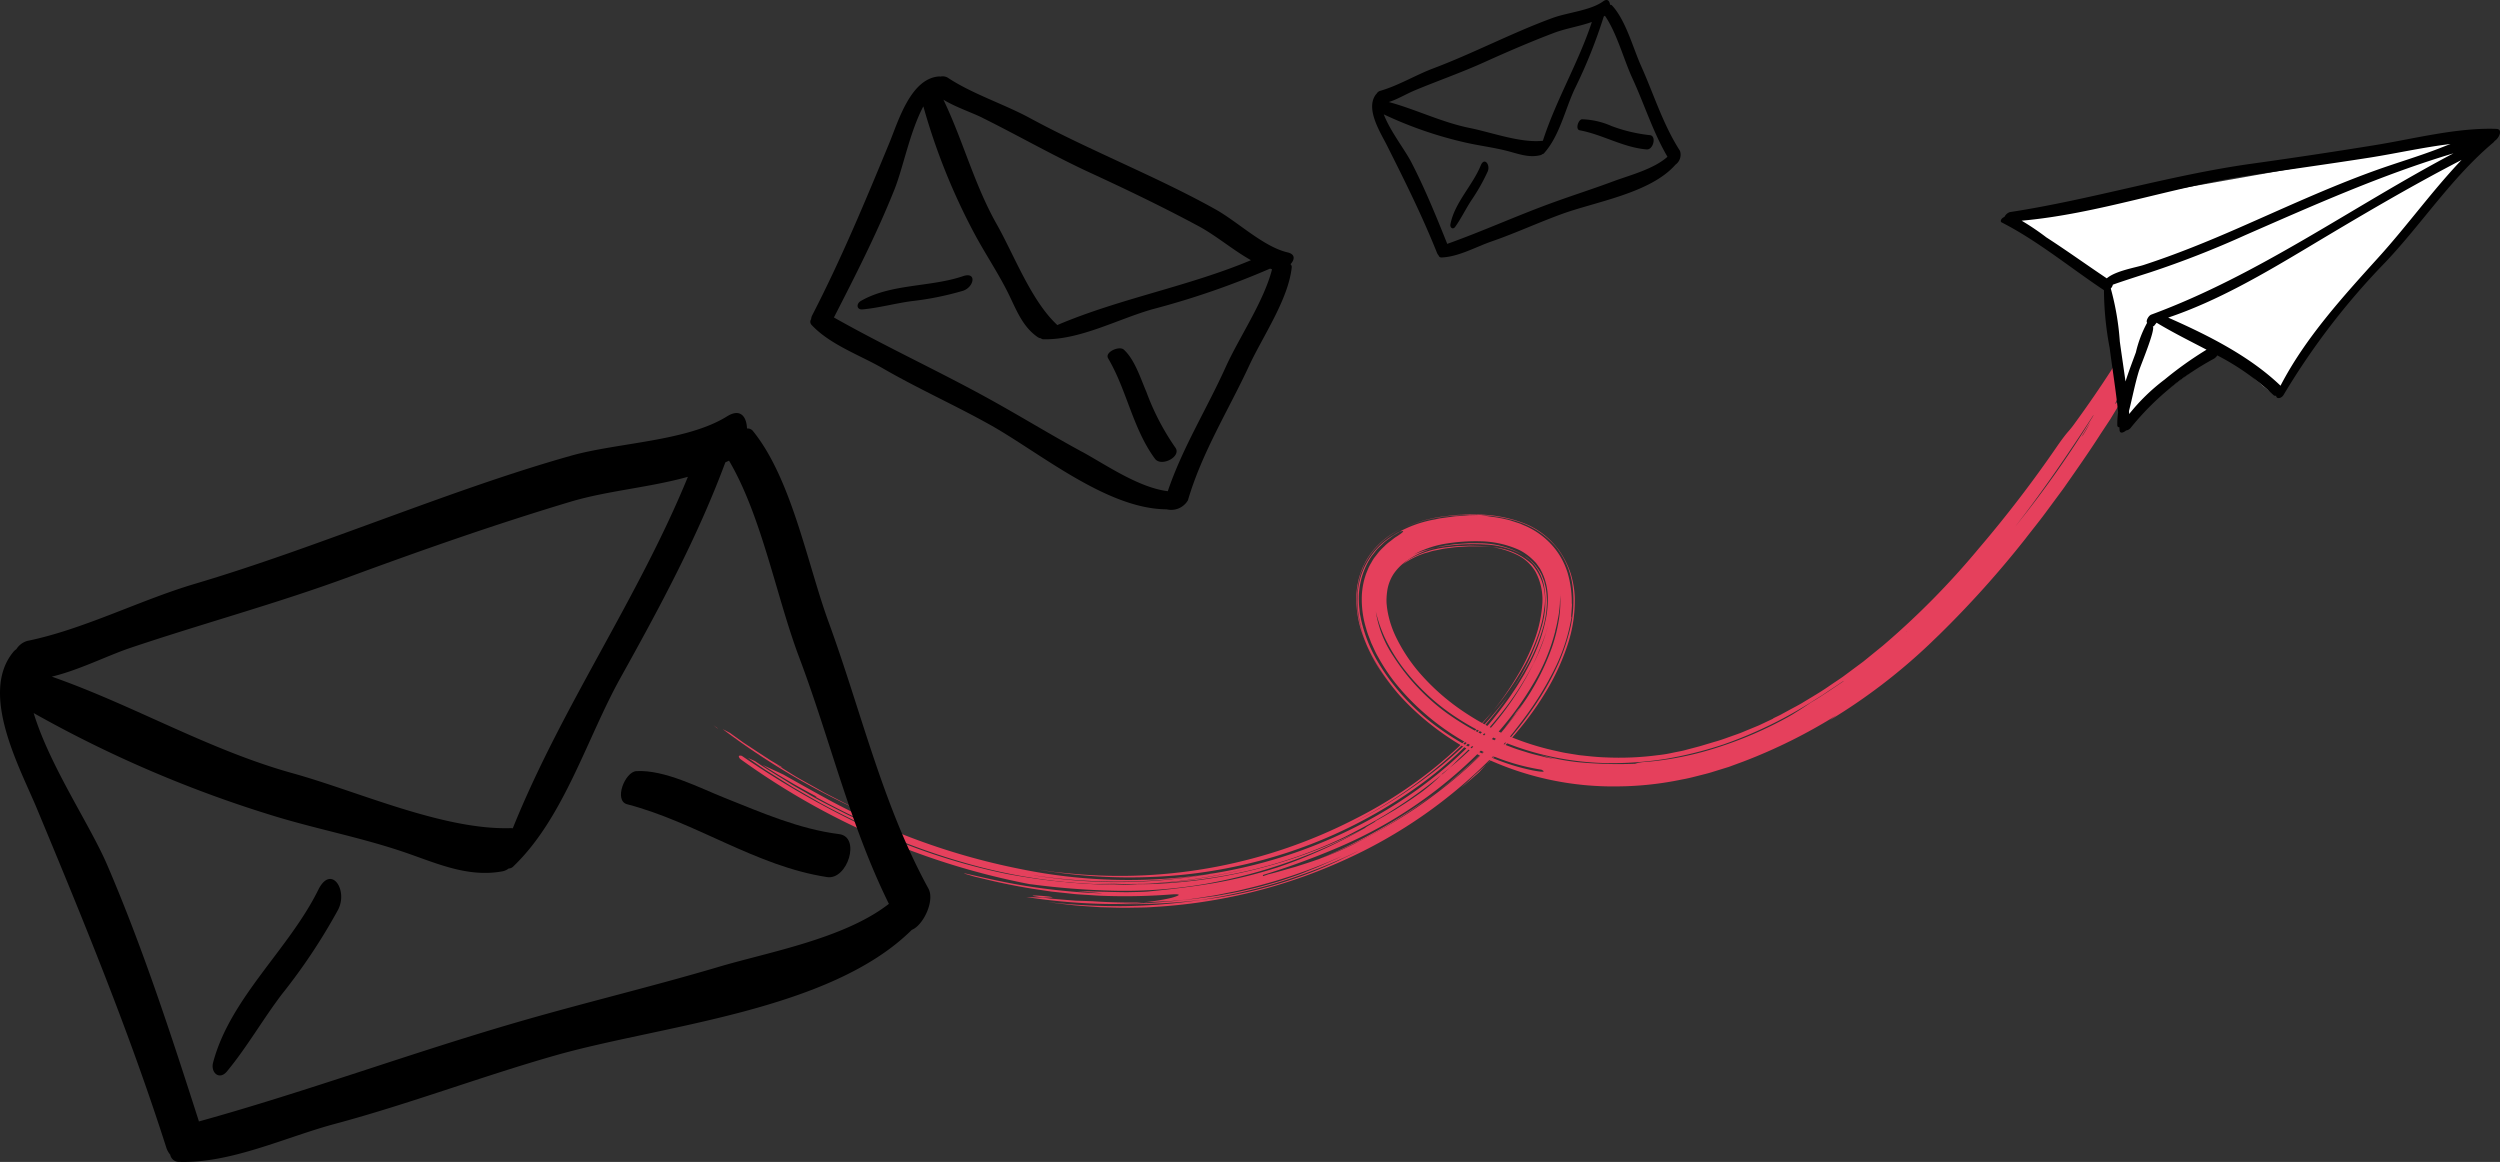
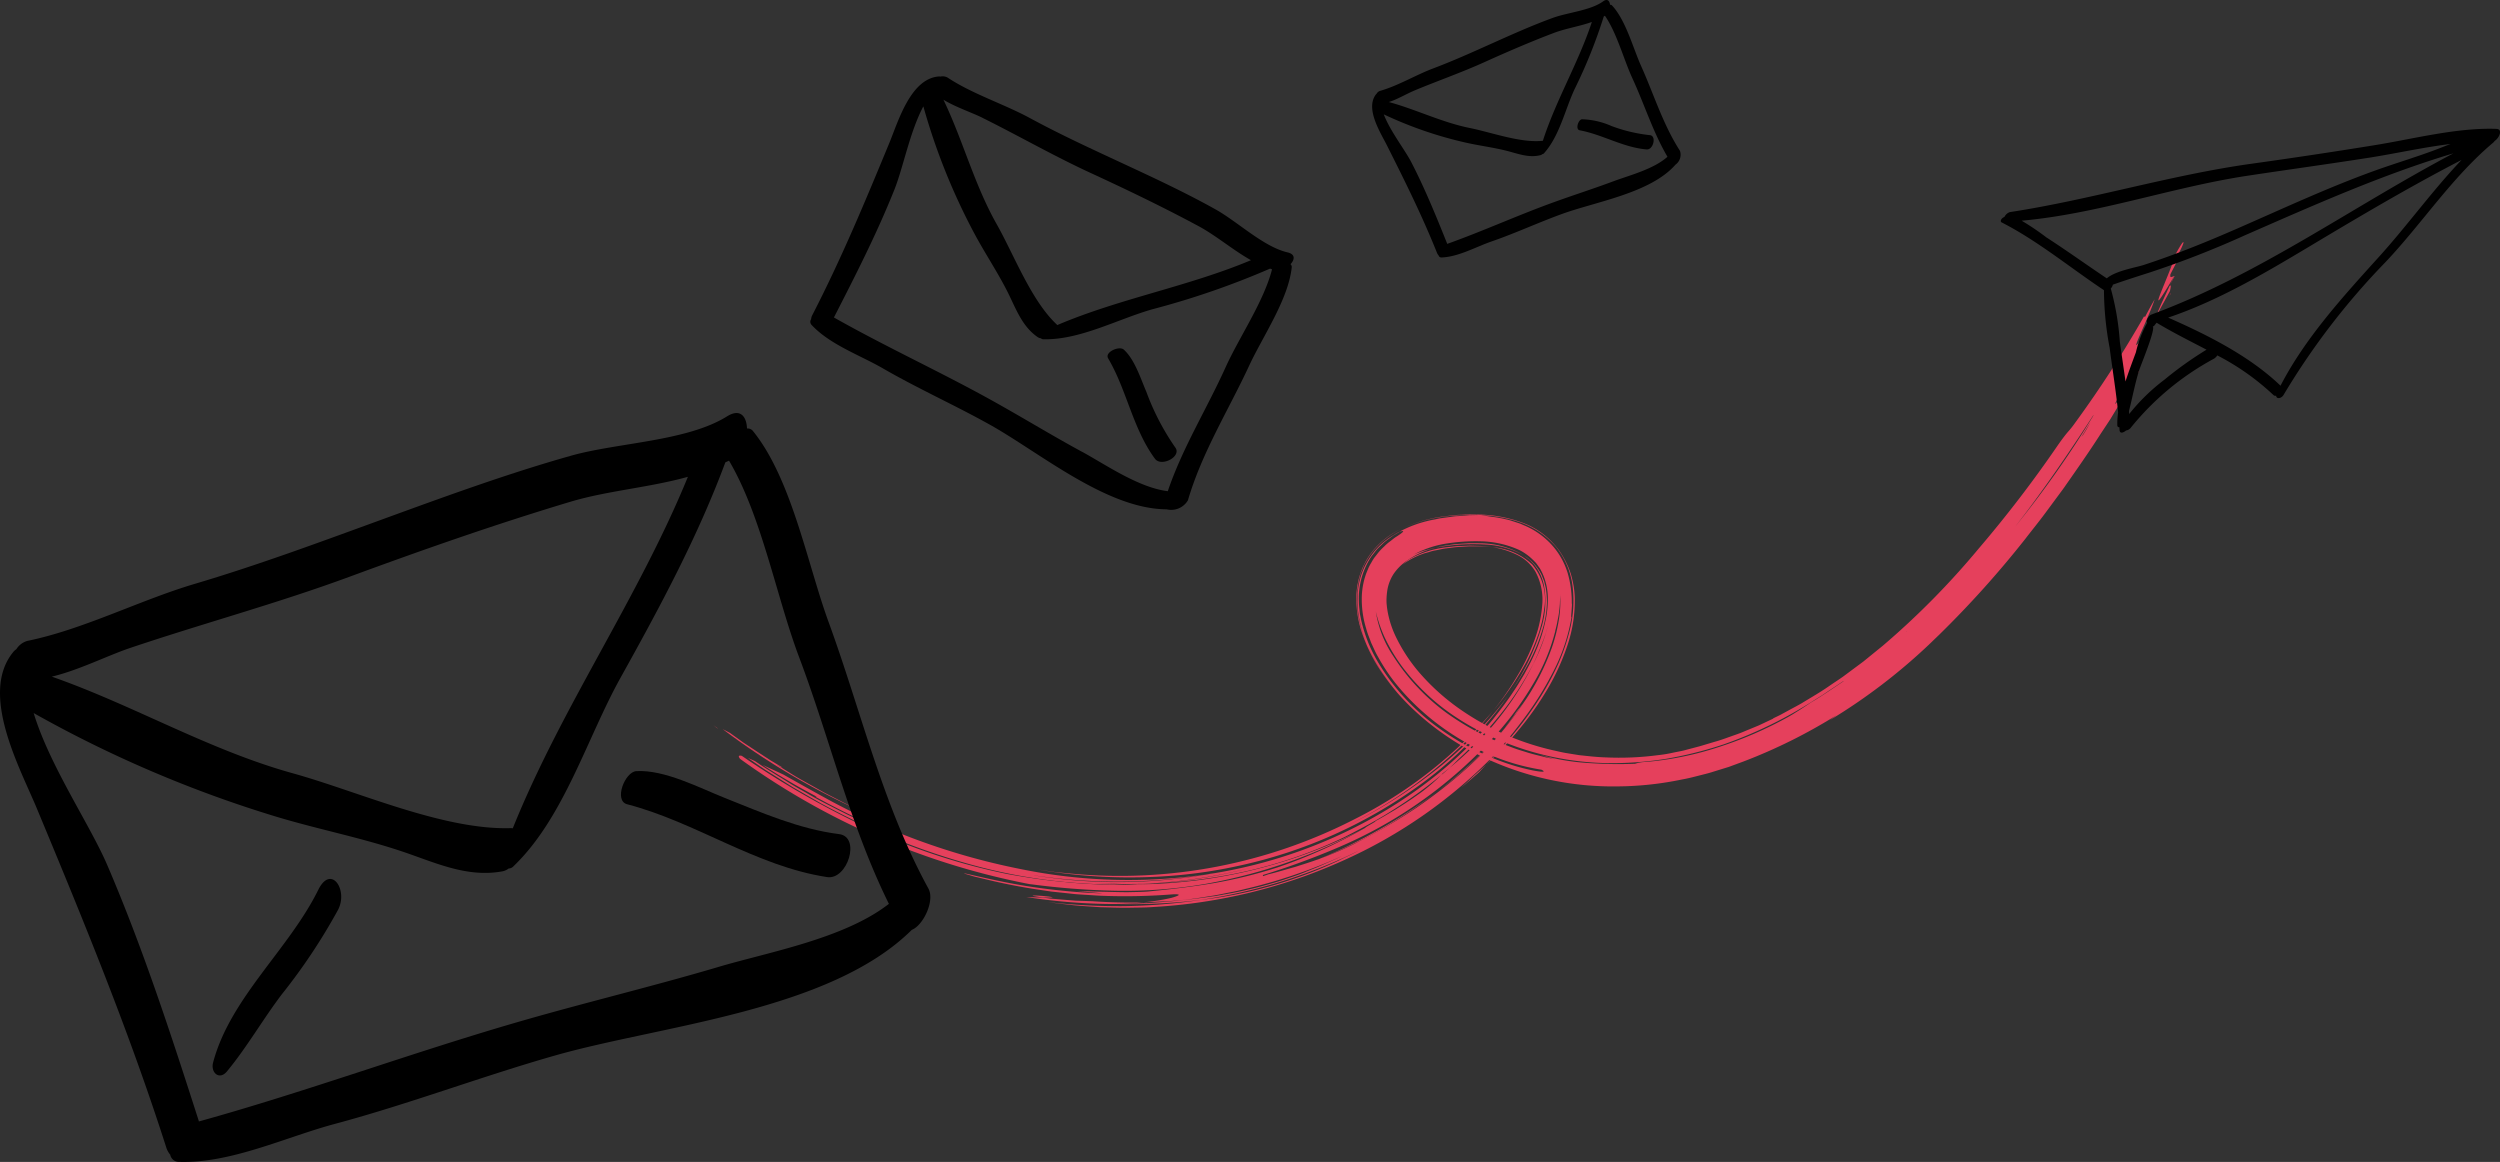
<svg xmlns="http://www.w3.org/2000/svg" id="newsletter" width="279.729" height="130.008" viewBox="0 0 279.729 130.008">
  <rect x="0" y="0" width="279.729" height="130.008" fill="#333333" stroke="none" />
  <defs>
    <clipPath id="clip-path">
      <rect id="Rettangolo_156" data-name="Rettangolo 156" width="279.729" height="130.008" fill="none" />
    </clipPath>
  </defs>
  <g id="Raggruppa_162" data-name="Raggruppa 162" clip-path="url(#clip-path)">
    <path id="Tracciato_1102" data-name="Tracciato 1102" d="M206.589,62.912c1.566-5.348,4.528-10.058,6.86-15.08,1.525-3.275,4.386-7.418,4.754-11a.4.4,0,0,0-.141-.326c.467-.5.573-1.113-.325-1.323-2.695-.626-5.57-3.418-8.04-4.8-3.4-1.9-6.934-3.542-10.46-5.182-3.481-1.619-6.94-3.208-10.314-5.038-2.943-1.595-6.457-2.7-9.239-4.546a1.15,1.15,0,0,0-.789-.106.786.786,0,0,0-.259-.007c-3.11.317-4.482,5.061-5.447,7.4-2.7,6.54-5.371,12.965-8.62,19.273a1.2,1.2,0,0,0-.147.481.508.508,0,0,0,.061.648c2.063,2.209,5.407,3.371,8,4.87,3.878,2.241,7.969,4.073,11.887,6.256,5.592,3.112,13.1,9.468,19.833,9.5a2.169,2.169,0,0,0,2.383-1.013M183.61,20.133c4.028,2,7.9,4.226,11.985,6.113,4.117,1.9,8.192,3.854,12.181,6,1.98,1.066,3.847,2.678,5.864,3.809-7.027,2.949-14.674,4.278-21.68,7.261a.506.506,0,0,0-.071-.083c-2.865-2.7-4.772-7.8-6.713-11.227-2.5-4.425-3.765-9.371-5.95-13.91,1.377.845,3.163,1.426,4.383,2.033m11.1,37.351c-3.428-1.86-6.761-3.905-10.181-5.8-5.778-3.2-11.818-5.969-17.557-9.217,0-.009.012-.014.014-.019,2.4-4.681,4.812-9.41,6.763-14.3.964-2.408,1.723-6.465,3.234-9.3a70.586,70.586,0,0,0,5.744,14.294c1.182,2.2,2.58,4.278,3.7,6.51.925,1.851,1.6,3.816,3.356,5.019a.765.765,0,0,0,.353.127.409.409,0,0,0,.315.111c4.076.078,8.291-2.258,12.17-3.362a91.141,91.141,0,0,0,13.154-4.545c.076.024.148.057.224.079-.938,3.639-3.668,7.575-5.213,10.994-2.109,4.665-4.811,8.983-6.452,13.831-3.272-.4-6.95-2.972-9.622-4.426" transform="translate(-73.666 -6.942)" />
-     <path id="Tracciato_1103" data-name="Tracciato 1103" d="M185.705,55.929c-3.645,1.24-8.066.823-11.43,2.777-.529.311-.476,1.007.213.938,1.814-.173,3.616-.666,5.423-.917a33.675,33.675,0,0,0,5.806-1.167c1.234-.4,1.59-2.177-.012-1.631" transform="translate(-77.963 -25.025)" />
    <path id="Tracciato_1104" data-name="Tracciato 1104" d="M232.179,81.721a27.549,27.549,0,0,1-3.218-6.193c-.635-1.471-1.315-3.656-2.538-4.746-.5-.445-2.158.279-1.745.983,2.1,3.569,2.75,7.85,5.239,11.234.71.962,3.052-.258,2.262-1.278" transform="translate(-100.687 -31.668)" />
    <path id="Tracciato_1105" data-name="Tracciato 1105" d="M312.718,16.877c-1.9-2.948-2.916-6.3-4.343-9.479-.929-2.074-1.721-5.141-3.267-6.795a.254.254,0,0,0-.215-.066c-.046-.427-.292-.733-.764-.391-1.4,1.023-3.921,1.239-5.6,1.841-2.3.834-4.54,1.841-6.774,2.839-2.2.986-4.386,1.977-6.644,2.827-1.974.743-3.949,1.955-5.97,2.52a.712.712,0,0,0-.377.329.545.545,0,0,0-.11.121c-1.132,1.608.561,4.218,1.274,5.64,2,3.976,3.952,7.895,5.608,12.042a.926.926,0,0,0,.169.266.324.324,0,0,0,.336.239c1.9-.071,3.827-1.183,5.612-1.8,2.664-.921,5.221-2.11,7.872-3.072,3.786-1.377,9.9-2.328,12.691-5.514a1.366,1.366,0,0,0,.5-1.551M282.91,10.168c2.609-1.094,5.262-2.011,7.846-3.177,2.6-1.174,5.211-2.306,7.875-3.315,1.325-.5,2.859-.729,4.229-1.218-1.5,4.557-4.017,8.738-5.484,13.3a.418.418,0,0,0-.07,0c-2.463.248-5.673-.945-8.1-1.435-3.137-.633-6.006-2.075-9.064-2.906.967-.306,1.98-.916,2.771-1.246m22.335,10.12c-2.3.863-4.648,1.6-6.955,2.449-3.905,1.425-7.712,3.158-11.621,4.55a.042.042,0,0,1,0-.018c-1.231-3.071-2.489-6.166-4.009-9.108-.751-1.452-2.37-3.484-3.087-5.368a44.286,44.286,0,0,0,9.163,3.16c1.529.346,3.1.54,4.619.926,1.262.323,2.468.813,3.768.473a.525.525,0,0,0,.208-.117.249.249,0,0,0,.179-.1c1.719-1.907,2.346-4.872,3.418-7.175a56.842,56.842,0,0,0,3.262-8.125c.044-.026.088-.046.129-.072,1.345,1.947,2.088,4.864,3.079,7.01,1.348,2.924,2.289,5.988,3.917,8.766-1.542,1.39-4.277,2.08-6.067,2.75" transform="translate(-124.743 0)" />
-     <path id="Tracciato_1106" data-name="Tracciato 1106" d="M297.531,33.206c-.914,2.246-2.933,4.176-3.392,6.583-.069.377.281.64.536.283.668-.936,1.171-1.994,1.8-2.955a21.577,21.577,0,0,0,1.836-3.241c.322-.751-.379-1.653-.78-.669" transform="translate(-131.849 -14.692)" />
    <path id="Tracciato_1107" data-name="Tracciato 1107" d="M327.974,25.946a17.435,17.435,0,0,1-4.273-1.023,8.741,8.741,0,0,0-3.3-.751c-.414.055-.754,1.142-.249,1.234,2.561.475,4.868,1.928,7.5,2.141.75.058,1.135-1.559.328-1.6" transform="translate(-143.399 -10.827)" />
    <path id="Tracciato_1108" data-name="Tracciato 1108" d="M440.066,57.012c.266-.515.515-1,.515-1a.091.091,0,0,0-.047,0c-.173.365-.326.695-.47,1Z" transform="translate(-197.267 -25.107)" fill="#e5405c" />
    <path id="Tracciato_1109" data-name="Tracciato 1109" d="M439.962,59.768c.055-.1.114-.208.169-.313a.213.213,0,0,1-.062.045c-.036.084-.067.167-.107.269" transform="translate(-197.221 -26.652)" fill="#e5405c" />
    <path id="Tracciato_1110" data-name="Tracciato 1110" d="M439.487,52.908c-.178,0-.532.346-.409-.235.282-.551.851-1.651,1.139-2.2.207-.588-.153-.076-.23-.119a6.91,6.91,0,0,0,.53-1.121c.084-.413-.286.153-.863,1.206-.766,2.6-3.833,8.689-.165,2.469Z" transform="translate(-196.218 -22.007)" fill="#e5405c" />
    <path id="Tracciato_1111" data-name="Tracciato 1111" d="M437.226,61.382q.782-1.437,1.57-2.876c.07-.347.192-.8-.046-.555-.719,1.536-1.164,2.47-1.52,3.433Z" transform="translate(-195.995 -25.945)" fill="#e5405c" />
    <path id="Tracciato_1112" data-name="Tracciato 1112" d="M153.08,152.14c-.014.023-.068,0-.526-.329.185.114.353.22.526.329.021-.015.01-.067.255.073-.462-.278-.947-.569-1.443-.866l-1.492-.973q-.756-.5-1.534-1.01c-.5-.361-1.006-.719-1.5-1.079-.284-.147-.561-.291-.817-.426a81.372,81.372,0,0,0,14.666,8.808c-.779-.406-1.5-.775-2.184-1.13-.343-.178-.68-.348-1.011-.521s-.645-.361-.965-.538c-.641-.36-1.276-.712-1.935-1.085S153.8,152.586,153.08,152.14Z" transform="translate(-65.691 -66.28)" fill="#e5405c" />
    <path id="Tracciato_1113" data-name="Tracciato 1113" d="M145.165,147.425c-.172-.122-.335-.241-.5-.365.425.361.484.382.5.365" transform="translate(-64.849 -65.922)" fill="#e5405c" />
    <path id="Tracciato_1114" data-name="Tracciato 1114" d="M309.769,120.5a12.28,12.28,0,0,0,.258-1.254c.064-.412.087-.817.113-1.217a9.181,9.181,0,0,0-.051-1.159c-.024-.187-.044-.372-.069-.555l-.13-.525-.063-.262-.1-.242-.189-.478a5.628,5.628,0,0,0-.526-.845,5.259,5.259,0,0,0-1.438-1.318c.143.1.274.215.415.319l.209.157c.064.061.119.123.177.186.117.127.243.244.354.374l.3.415a5.411,5.411,0,0,1,.785,1.942,9.969,9.969,0,0,1-.243,4.518,25.685,25.685,0,0,1-3.834,7.867,33.376,33.376,0,0,0,2.395-3.808,20.372,20.372,0,0,0,1.635-4.114Z" transform="translate(-137.053 -50.495)" fill="#e5405c" />
    <path id="Tracciato_1115" data-name="Tracciato 1115" d="M284.434,112.78a8.842,8.842,0,0,1,2.3-1.209c.2-.079.431-.123.641-.189s.418-.138.64-.175c.447-.073.872-.194,1.315-.246s.88-.124,1.322-.152.883-.056,1.318-.077l1.27,0c.408.029.813.062,1.215.093l-1.224-.13-1.259-.036-1.278.051c-.427.015-.835.086-1.253.125a10.892,10.892,0,0,0-4.408,1.438c-.194.173-.419.338-.6.509Z" transform="translate(-127.502 -49.606)" fill="#e5405c" />
    <path id="Tracciato_1116" data-name="Tracciato 1116" d="M291.191,110.663a22.139,22.139,0,0,1,5.427-.355,9.962,9.962,0,0,1,4.44,1.213,9.755,9.755,0,0,0-4.838-1.342c-.441-.006-.876-.008-1.309-.01-.437.029-.874.055-1.3.084s-.835.109-1.245.161a11.872,11.872,0,0,0-1.172.246Z" transform="translate(-130.532 -49.385)" fill="#e5405c" />
    <path id="Tracciato_1117" data-name="Tracciato 1117" d="M215.633,182.385c-.729-.025-1.383-.047-1.973-.065-.591-.046-1.113-.087-1.574-.125s-.87-.077-1.22-.1c-.347-.046-.644-.089-.893-.121-.45-.009-1.042-.032-1.844-.065.171.026.349.056.515.08a65.238,65.238,0,0,0,9.131.705c1.264,0,2.47-.088,3.475-.172-1.876.03-3.755-.008-5.612-.131Z" transform="translate(-93.297 -81.542)" fill="#e5405c" />
    <path id="Tracciato_1118" data-name="Tracciato 1118" d="M210.55,181.832c3.816.077-3.871-.555,0,0" transform="translate(-93.88 -81.406)" fill="#e5405c" />
    <path id="Tracciato_1119" data-name="Tracciato 1119" d="M244.815,177.054c.138-.021.28-.041.423-.06.4-.073.817-.166,1.219-.244C245.9,176.86,245.37,176.975,244.815,177.054Z" transform="translate(-109.743 -79.231)" fill="#e5405c" />
    <path id="Tracciato_1120" data-name="Tracciato 1120" d="M297.045,147.165a53.313,53.313,0,0,1-5.612,4.969,42.669,42.669,0,0,0,10.009-10.419c-.184.259-.368.518-.568.77s-.406.493-.6.744c-.34.54-.836,1.165-1.367,1.861C298.349,145.759,297.729,146.493,297.045,147.165Z" transform="translate(-130.64 -63.527)" fill="#e5405c" />
    <path id="Tracciato_1121" data-name="Tracciato 1121" d="M183.71,125.165a58.8,58.8,0,0,0,19.773-.188c12.877-2.024,24.481-8.649,31.555-17.278.756-.961,1.582-2.016,2.35-3.2.4-.579.761-1.212,1.15-1.845.35-.65.72-1.316,1.033-2.015a18.13,18.13,0,0,0,1.437-4.419,11.368,11.368,0,0,0,.171-2.295,7.083,7.083,0,0,0-.431-2.151,6.691,6.691,0,0,0-.45-.954L240,90.4c-.051-.07-.1-.142-.153-.21L239.66,90a6.123,6.123,0,0,0-1.678-1.25,11,11,0,0,0-4.258-.972,20.931,20.931,0,0,0-4.258.314,11.377,11.377,0,0,0-3.336,1.192,5.15,5.15,0,0,1,.615-.249,5.858,5.858,0,0,1,.621-.222c.217-.059.428-.115.64-.176l.315-.087.327-.059a9.2,9.2,0,0,0-3.133,1.385,5.714,5.714,0,0,0-1.59,1.549,4.741,4.741,0,0,0-.732,2.027,7.223,7.223,0,0,0-.063,1.157,9.656,9.656,0,0,0,.159,1.215,11.052,11.052,0,0,0,.8,2.457,18.415,18.415,0,0,0,3.033,4.551,24.769,24.769,0,0,0,4.237,3.737,29.713,29.713,0,0,0,10.469,4.606c.475.1.944.224,1.423.3l1.437.232c.969.1,1.934.22,2.911.248a33.122,33.122,0,0,0,5.9-.247,14.439,14.439,0,0,0,1.655-.27c.522-.113,1.032-.187,1.53-.334.5-.131,1-.263,1.515-.4l1.608-.481c.578-.154,1.14-.359,1.7-.56s1.126-.381,1.67-.622l1.641-.677,1.606-.759s-.024-.01-.092.013l.828-.4.812-.44c.54-.3,1.085-.574,1.616-.883,1.051-.647,2.119-1.248,3.126-1.961.509-.347,1.027-.681,1.532-1.04l1.488-1.106.747-.554.724-.589,1.447-1.176a89.047,89.047,0,0,0,10.7-10.833,136.636,136.636,0,0,0,8.93-11.661c.532-.753.819-1.115,1.068-1.413a11.059,11.059,0,0,0,.82-1.029,127.234,127.234,0,0,0,7.719-11.92l.111.063c.4-.759.765-1.431,1.079-1.977-.824,2.579-4.06,8.586-.225,2.462-.179.357-.34.683-.492.99-.018.04-.039.069-.057.109l.008-.006c-.772,1.513-1.227,2.438-1.613,3.393q.822-1.413,1.642-2.835c-.052.207-.067.353.043.286l-.115.265-.451.774a2.149,2.149,0,0,0-.093.356c-1.24,2.59-3.558,6.473-2.949,5.831a43.173,43.173,0,0,0,2.618-4.432c.084-.116.181-.251.275-.392-1.534,2.729.259.151-.647,1.8-.632,1.081-1.3,2.143-1.94,3.222l-.974,1.607L303.071,75.7c-1.375,2.154-2.793,4.155-4.165,6.124-.711.967-1.417,1.921-2.121,2.871s-1.446,1.855-2.161,2.787a112.861,112.861,0,0,1-9.61,10.707c-.321.31-.64.615-.955.923a65.007,65.007,0,0,1-11.35,8.69l.776-.566a60.079,60.079,0,0,1-10.385,5.169l-1.677.618-1.71.528c-.565.189-1.152.321-1.732.47s-1.163.3-1.756.4a36.413,36.413,0,0,1-7.217.781,33.828,33.828,0,0,1-14.62-3.066,30.763,30.763,0,0,1-6.834-4.287,28.029,28.029,0,0,1-2.924-2.789,25.186,25.186,0,0,1-2.455-3.254,18.7,18.7,0,0,1-1.782-3.759,11.708,11.708,0,0,1-.629-4.29,8.492,8.492,0,0,1,1.415-4.357,9.044,9.044,0,0,1,3.508-2.975,9.461,9.461,0,0,0-2.971,2.33,8.809,8.809,0,0,0-.582.778c-.165.282-.329.559-.486.845l-.367.9c-.111.3-.173.617-.254.926a10.529,10.529,0,0,0-.087,3.73,15.615,15.615,0,0,0,1.032,3.472,20.824,20.824,0,0,0,3.359,5.285,22.325,22.325,0,0,1-3.359-5.285,14.531,14.531,0,0,1-.9-3.01,12.143,12.143,0,0,1-.19-1.6c-.013-.268.006-.542,0-.814l.01-.407.054-.411a8.157,8.157,0,0,1,3.176-5.55,13.091,13.091,0,0,1,5.383-2.275c.225-.045.446-.1.665-.136l.66-.09c.434-.055.866-.135,1.288-.152l1.246-.1c.415-.01.819-.017,1.221-.028a3.956,3.956,0,0,1,.686.1c.17.036.339.066.675.107a15.471,15.471,0,0,1,1.775.332c.294.07.59.18.88.272l.439.143c.144.053.285.124.43.186a8.665,8.665,0,0,1,3.1,2.156,8.274,8.274,0,0,1,1.838,3.234,11.732,11.732,0,0,1,.45,3.362c.089.015-.182,2.113-.008,1.425a20.692,20.692,0,0,1-2.022,6.128,35.636,35.636,0,0,1-3.308,5.316c-1.021,1.362-2.072,2.691-3.2,3.964A54.746,54.746,0,0,1,218.2,123.538a59.844,59.844,0,0,1-21.14,5.158c-.936.076-1.912.058-2.9.086-.992.008-2-.039-3.016-.059-1.012-.067-2.02-.132-3.014-.221-.989-.119-1.966-.214-2.9-.349a72.123,72.123,0,0,0,8.468.45,66.132,66.132,0,0,0,8.636-.695,49.639,49.639,0,0,0,14.891-4.152c.476-.2.934-.445,1.4-.668s.932-.441,1.385-.693a59.669,59.669,0,0,1-17.676,5.507,63.7,63.7,0,0,1-10.071.434c.067,0,.13,0,.2,0,1.313.035,2.627-.033,3.949-.075,1.319-.1,2.645-.174,3.964-.351,1.249-.093,2.476-.29,3.683-.453,1.2-.224,2.385-.411,3.527-.7,1.148-.246,2.249-.57,3.314-.877.531-.156,1.047-.343,1.555-.513s1-.343,1.482-.541.95-.385,1.4-.566c.474-.2.939-.414,1.411-.62s.939-.413,1.4-.648a58.489,58.489,0,0,1-10.841,3.692l-.86.209-.863.174c-.579.111-1.155.239-1.734.34-1.161.178-2.317.388-3.485.5-.732.069-1.47.14-2.212.166s-1.482.092-2.226.089c.154-.014.322-.027.465-.037a22.243,22.243,0,0,0,2.681-.454c.806-.228,1.206-.422.243-.4a67.829,67.829,0,0,1-7.848.178c-.67-.019-1.336-.079-2-.114-.331-.019-.66-.043-.985-.065s-.649-.067-.968-.1l-1.889-.2c-.615-.09-1.21-.182-1.79-.266-2.315-.356-4.306-.8-5.712-1.144-.35-.085-.67-.162-.948-.226s-.51-.145-.7-.2-.339-.1-.436-.127a1.389,1.389,0,0,1-.15-.051c-.284-.172,3.63.913,7.641,1.5,2,.3,4.018.5,5.492.6s2.406.124,2.246.1c-.939-.083-1.877-.166-2.809-.251.892.025,1.764.05,2.571.076.954.013,2.063.056,3.093.059,1.032-.024,1.984-.026,2.621-.108,2.211-.219,4.57-.493,6.989-.894a53.074,53.074,0,0,0,7.28-1.795,57.4,57.4,0,0,0,9.734-4.4c-.039-.074,1.635-.927,1.043-.707.782-.4,1.561-.888,2.341-1.342.76-.486,1.514-.957,2.18-1.436a19.854,19.854,0,0,0,2.931-2.414c.067-.057.13-.111.2-.164.191-.156.456-.39.737-.64a36.323,36.323,0,0,0,5.477-5.515,33.227,33.227,0,0,0,3.913-6.161,20.013,20.013,0,0,0,1.816-5.072,7.725,7.725,0,0,1-.231.96c-.1.339-.19.7-.33,1.056-.238.713-.546,1.4-.761,1.971-.168.366-.332.73-.5,1.088a33.9,33.9,0,0,1-3.726,5.718,43.639,43.639,0,0,1-4.588,4.908c-.263.254-.669.684-1.077,1.05-.254.2-.508.4-.764.6-.051.063-.1.131-.168.2a51.192,51.192,0,0,1-5.384,3.894c-1.866,1.2-3.765,2.18-5.4,3.022a52.319,52.319,0,0,1-10.018,3.6,57.543,57.543,0,0,1-10.638,1.563,57.452,57.452,0,0,0,10.228-1.741,59.817,59.817,0,0,1-12.031,1.823c-.605.009-1.2.013-1.8.022-.627.014-1.253-.029-1.879-.038s-1.251-.033-1.876-.089c.58.061,1.164.09,1.744.108s1.156.054,1.734.066a61.262,61.262,0,0,1-16.274-1.951,77.3,77.3,0,0,1-9.122-3,89.422,89.422,0,0,1-8.7-4.134l-2.087-1.2-1.042-.6-1.017-.638c-.679-.428-1.353-.855-2.029-1.278-.66-.449-1.318-.9-1.974-1.35.234.1.5.218.793.35,1.258.876,2.581,1.656,3.864,2.462.64.407,1.308.759,1.952,1.134s1.286.745,1.939,1.077c1.309.659,2.564,1.343,3.829,1.883.629.278,1.244.555,1.849.823l1.8.7a85.859,85.859,0,0,1-8.454-4.079c.014-.022,0-.065.257.059-.954-.53-2-1.079-3.048-1.7s-2.129-1.269-3.158-1.955c.712.362,1.538.716,2.339,1.1,1.09.612,2.717,1.539,4.359,2.434a75.948,75.948,0,0,0,22.1,8.123,60.312,60.312,0,0,0,20.944.6,59.753,59.753,0,0,1-9.928.821,62.632,62.632,0,0,1-9.427-.7ZM301.9,74.448c-.332.544-.676,1.106-1.021,1.668.065-.082.125-.156.186-.23a15.332,15.332,0,0,0,.831-1.439Zm-8.486,11.76a113.177,113.177,0,0,0,8.8-12.479c.008-.03.009-.054,0-.058-2.471,3.817-5.6,8.451-8.8,12.539Zm-12.161,11.7a.856.856,0,0,1,.085-.054l-.02-.009A.778.778,0,0,1,281.25,97.907ZM221.8,93.27a12.233,12.233,0,0,0,2.07,7.328,23.622,23.622,0,0,0,6.035,6.424,30.054,30.054,0,0,0,5.228,2.983c.345.15.671.3.985.438.321.12.627.239.923.349.585.235,1.144.4,1.684.564.534.179,1.066.306,1.6.439.268.064.539.143.815.2s.567.113.861.173l-.872-.236c-.287-.086-.573-.187-.857-.281a24.9,24.9,0,0,0,5.3.927,48.4,48.4,0,0,0,5.377.091,3.932,3.932,0,0,1,1.186-.2,35.841,35.841,0,0,0,8.2-1.679,43.537,43.537,0,0,0,7.728-3.353c.534-.294,1.55-.941,2.557-1.621,1.268-.743,2.484-1.6,3.709-2.415-.063.025-.117.05-.17.074q-.747.5-1.512,1.006l-.757.511-.772.481a48.624,48.624,0,0,1-10.243,5.021,43.909,43.909,0,0,1-6.424,1.617,38.672,38.672,0,0,1-6.413.49,32.3,32.3,0,0,1-12.255-2.563,27.852,27.852,0,0,1-4.759-2.5,24.02,24.02,0,0,1-6.141-5.73,19.745,19.745,0,0,1-1.977-3.309,16.03,16.03,0,0,1-.991-2.929,10.783,10.783,0,0,1-.119-2.287Zm2.768-6.535-.6.344c-.2.125-.383.278-.576.414a6.177,6.177,0,0,0-.565.442l-.524.5a4.145,4.145,0,0,0-.482.55c-.147.194-.31.381-.445.585a8.338,8.338,0,0,0-.689,1.31,8.526,8.526,0,0,0-.647,2.843,10.889,10.889,0,0,0,.034,1.428l.071.7.137.685a16.134,16.134,0,0,0,2.028,4.984,24.005,24.005,0,0,0,3.062,4,25.524,25.524,0,0,0,3.993,3.431,28.941,28.941,0,0,0,5.533,3.029,24.024,24.024,0,0,0,4.619,1.439c1.076.2,1.518.2.945-.086a24.038,24.038,0,0,1-8.548-3.093,28.032,28.032,0,0,1-5.38-3.985,26.15,26.15,0,0,1-2.4-2.6,21.267,21.267,0,0,1-1.95-2.944c-.3-.5-.515-1.046-.765-1.56-.194-.543-.428-1.06-.566-1.612a11,11,0,0,1-.491-3.222,8.4,8.4,0,0,1,.495-2.942l.264-.64a5.32,5.32,0,0,1,.314-.58,5.493,5.493,0,0,1,.328-.536c.127-.159.248-.317.365-.467a6.344,6.344,0,0,1,.733-.785,5.394,5.394,0,0,1,.694-.6c.221-.167.408-.334.592-.45s.338-.216.462-.306c.5-.349.545-.474-.046-.3Zm1.2,32.416a63.482,63.482,0,0,0,6.692-5.1,53.532,53.532,0,0,1-6.692,5.1m16.247-21.335a21.823,21.823,0,0,1-2.4,5.779,35.221,35.221,0,0,1-3.7,5.2,49.832,49.832,0,0,1-17.929,13.125,84.193,84.193,0,0,1-8.7,3.2l.032.124.6-.207c1.087-.259,2.049-.572,2.979-.822.916-.295,1.8-.564,2.679-.89-.1.042-.2.089-.3.132l.524-.216a36.3,36.3,0,0,0,3.72-1.6c.608-.323,1.229-.641,1.844-.98a59.385,59.385,0,0,0,5.145-3.09,55.64,55.64,0,0,0,4.742-3.638,40.183,40.183,0,0,0,7.528-8.545,26.655,26.655,0,0,0,2.848-5.7,18.287,18.287,0,0,0,.77-3.037,11.749,11.749,0,0,0,.121-3.247,4.281,4.281,0,0,1,.033.506c0,.175-.008.359-.013.548a9.469,9.469,0,0,1-.1,1.171c-.034.4-.13.784-.195,1.152s-.162.713-.235,1.025Z" transform="translate(-67.99 -27.211)" fill="#e5405c" />
    <path id="Tracciato_1122" data-name="Tracciato 1122" d="M194.365,167.656c-1.352.067-2.712.03-4.078.009-1.363-.072-2.736-.133-4.1-.293-2.119-.18-4.212-.507-6.294-.881a69.964,69.964,0,0,1-15.275-4.989,100.112,100.112,0,0,1-14.455-8.238c-.335-.074-.443.008-.194.336a81.728,81.728,0,0,0,32.382,14.016c.09.011.187.019.278.03a83.883,83.883,0,0,0,9.324.712,53.055,53.055,0,0,0,10.24-.791,58.793,58.793,0,0,0,17.727-6.24,56.385,56.385,0,0,1-25.561,6.318Z" transform="translate(-67.163 -68.692)" fill="#e5405c" />
    <path id="Tracciato_1123" data-name="Tracciato 1123" d="M302.607,110.952a9.647,9.647,0,0,1,2.868.907,4.886,4.886,0,0,1,1.962,1.817,6.612,6.612,0,0,1,.77,3.812,14.709,14.709,0,0,1-.983,4.187,23.333,23.333,0,0,1-1.965,3.961,32.662,32.662,0,0,1-2.574,3.672,33.04,33.04,0,0,0,3.719-5.448,21.049,21.049,0,0,0,1.3-2.968c.195-.5.316-1.014.462-1.524a13.9,13.9,0,0,0,.269-1.531,6.064,6.064,0,0,0-1.347-4.946,7.309,7.309,0,0,0-4.481-1.933Z" transform="translate(-135.649 -49.736)" fill="#e5405c" />
    <path id="Tracciato_1124" data-name="Tracciato 1124" d="M258.162,146.535a40.176,40.176,0,0,0,3.288-3.654,49.572,49.572,0,0,1-15.462,12.086,57.549,57.549,0,0,1-31.672,6.094c-.619-.058-1.236-.121-1.854-.184l-1.829-.265a60.043,60.043,0,0,0,15.2.661,54.551,54.551,0,0,0,7.436-1.144A53.866,53.866,0,0,0,253,151.341a43.2,43.2,0,0,0,9.536-9.307c.181-.251.385-.535.575-.806a44.2,44.2,0,0,1-8.5,8.6,53.917,53.917,0,0,1-10.338,6.283,51,51,0,0,0,13.889-9.574" transform="translate(-94.42 -63.308)" fill="#e5405c" />
    <path id="Tracciato_1125" data-name="Tracciato 1125" d="M232.142,179.1c-.607.023-1.2.078-1.8.077-.7.026-1.387.047-2.074.068.422,0,.841,0,1.263,0s.873-.022,1.31-.047.87-.067,1.3-.1Z" transform="translate(-102.325 -80.282)" fill="#e5405c" />
    <path id="Tracciato_1126" data-name="Tracciato 1126" d="M267.509,168.112c.073-.025.148-.055.223-.084a60.412,60.412,0,0,0,5.563-2.579,59.2,59.2,0,0,0,7.41-4.852,62.526,62.526,0,0,1-13.2,7.52Z" transform="translate(-119.915 -71.99)" fill="#e5405c" />
    <path id="Tracciato_1127" data-name="Tracciato 1127" d="M296.359,157.612c.52-.4,1.487-1.269,1.984-1.7.271-.294.544-.581.814-.874-.449.417-.892.845-1.366,1.241C297.32,156.73,296.854,157.187,296.359,157.612Z" transform="translate(-132.848 -69.5)" fill="#e5405c" />
    <path id="Tracciato_1128" data-name="Tracciato 1128" d="M292.934,104.4a15.405,15.405,0,0,1,4.5.817,9.3,9.3,0,0,1,4.01,2.75,8.823,8.823,0,0,1,1.854,4.507,13.577,13.577,0,0,1-.259,4.53,22.941,22.941,0,0,1-1.366,4.068,30.938,30.938,0,0,1-1.97,3.667,40.543,40.543,0,0,1-5.022,6.391c-.339.4-.687.79-1.048,1.169a40.351,40.351,0,0,0,3.7-3.956,34.691,34.691,0,0,0,3.117-4.425A25.671,25.671,0,0,0,302.7,119a15.72,15.72,0,0,0,.83-5.419,10.665,10.665,0,0,0-.125-1.229,13.467,13.467,0,0,0-.314-1.364,10,10,0,0,0-1.186-2.45,8.859,8.859,0,0,0-4.164-3.266,14.914,14.914,0,0,0-4.717-.927l-1.151-.022c-.38.007-.755.035-1.133.047-.751.013-1.511.146-2.258.227a15.716,15.716,0,0,0-4.439,1.39,15.28,15.28,0,0,1,4.268-1.326,24.205,24.205,0,0,1,4.388-.271l.249.008Z" transform="translate(-127.326 -46.766)" fill="#e5405c" />
-     <path id="Tracciato_1129" data-name="Tracciato 1129" d="M461.067,27.273l-52.88,9.363,10.154,7.229,2.7,15.223,10.724-7.979s4.948,5.212,5.8,5.184,6.425-9.629,11.315-14.762S461.067,27.273,461.067,27.273Z" transform="translate(-182.977 -12.226)" fill="#fff" />
    <path id="Tracciato_1130" data-name="Tracciato 1130" d="M461.231,26.124c-4.433-.153-9.225,1.109-13.594,1.819q-6.918,1.121-13.855,2.088c-9.091,1.272-17.925,4.02-27.014,5.409a1.071,1.071,0,0,0-.594.536.794.794,0,0,0-.3.207c-.1.113-.174.321-.011.408,4.018,2.046,7.673,5.075,11.447,7.584a35.32,35.32,0,0,0,.632,6.43c.311,2.4.708,4.827.952,7.245a9.235,9.235,0,0,0-.093,1.4c0,.2.1.268.231.254.008.105.016.216.024.321.022.425.406.32.727.047a.815.815,0,0,0,.556-.344,30.656,30.656,0,0,1,9.276-7.686,1.155,1.155,0,0,0,.375-.371,27.6,27.6,0,0,1,6.288,4.441.3.3,0,0,0,.3.068c0,.4.576.347.836-.1a80.452,80.452,0,0,1,11.395-14.843c4.125-4.365,7.4-9.448,12.023-13.347a1.079,1.079,0,0,0,.2-.221c.522-.334.929-1.316.2-1.341Zm-50.42,12.1A28.862,28.862,0,0,0,408.1,36.4c8.493-.759,16.769-3.731,25.177-5.016,4.611-.7,9.231-1.33,13.842-2.055,2.883-.457,5.948-1.148,8.971-1.513-.474.18-.942.366-1.405.547-2.331.892-4.734,1.595-7.081,2.442-5.184,1.869-10.181,4.2-15.224,6.406-3.491,1.528-7.006,2.962-10.631,4.145-.874.285-3.125.644-4.125,1.495-2.283-1.529-4.513-3.135-6.824-4.627Zm8.273,11.7a30.043,30.043,0,0,0-1.01-5.938.913.913,0,0,0,.232-.43l.524-.184c1.2-.409,2.417-.8,3.631-1.188a107.615,107.615,0,0,0,10.654-4.167c7.6-3.321,15.317-6.773,23.3-9.157-11.31,5.97-21.771,13.608-33.812,18.047-.307.113-.632.712-.466.915a13.005,13.005,0,0,0-1.254,3.305c-.375,1.022-.8,2.131-1.164,3.263C419.517,52.9,419.287,51.407,419.084,49.923ZM424.1,54.17a21.934,21.934,0,0,0-3.968,3.862c-.008-.111-.016-.221-.024-.332.376-1.485.66-3,1.108-4.473.2-.652,1.939-4.783,1.543-5.014a.135.135,0,0,0,.167-.056c.08-.1.154-.195.234-.292a.229.229,0,0,0,.035-.054c1.82,1.1,3.72,2.038,5.592,3.021A40.741,40.741,0,0,0,424.1,54.17ZM448.09,40.434c-4.017,4.445-8.247,9.061-11.025,14.428-3.475-3.329-8.148-5.667-12.571-7.619,5.509-1.855,10.707-4.91,15.644-7.862,5.677-3.4,11.32-6.749,17.186-9.781C454.057,33.034,451.276,36.91,448.09,40.434Z" transform="translate(-181.894 -11.705)" />
    <path id="Tracciato_1131" data-name="Tracciato 1131" d="M103.882,136.974c-5.139-9.39-7.515-19.824-11.168-29.819-2.384-6.519-4.121-16.037-8.492-21.411a.769.769,0,0,0-.639-.249c-.046-1.311-.729-2.3-2.235-1.356-4.514,2.811-12.214,2.924-17.452,4.4-7.2,2.032-14.24,4.619-21.257,7.176-6.924,2.525-13.791,5.072-20.864,7.17-6.165,1.83-12.451,5.1-18.733,6.38a2.172,2.172,0,0,0-1.213.924,1.542,1.542,0,0,0-.368.344c-3.792,4.659.787,12.972,2.654,17.457C9.336,140.541,14.434,152.906,18.59,165.9a2.352,2.352,0,0,0,.457.851.979.979,0,0,0,.966.8c5.808.2,11.923-2.766,17.492-4.256,8.317-2.23,16.367-5.3,24.655-7.659,11.837-3.37,30.672-4.936,39.862-14.04,1.3-.52,2.6-3.286,1.86-4.621M14.52,110.066c8.184-2.76,16.47-4.987,24.587-7.982,8.178-3.012,16.378-5.889,24.721-8.392C67.965,92.452,72.7,92.1,76.971,90.9c-5.543,13.562-14.133,25.755-19.594,39.33a1.777,1.777,0,0,0-.212-.019c-7.562.236-17.077-4.1-24.377-6.129-9.418-2.608-17.846-7.622-26.993-10.821,3.023-.722,6.236-2.356,8.725-3.194m65.845,35.683c-7.2,2.13-14.505,3.883-21.719,5.953-12.21,3.5-24.18,7.948-36.4,11.331a.229.229,0,0,1,0-.049c-3.09-9.627-6.244-19.327-10.238-28.625-1.968-4.583-6.451-11.124-8.241-17.024a135.516,135.516,0,0,0,27.225,11.619c4.6,1.381,9.327,2.308,13.877,3.824,3.781,1.26,7.352,3.014,11.381,2.26a1.636,1.636,0,0,0,.658-.308.784.784,0,0,0,.574-.281c5.643-5.432,8.194-14.332,11.975-21.111,4.349-7.816,8.581-15.651,11.7-24.048.134-.073.279-.124.413-.2,3.67,6.222,5.308,15.284,7.857,22.026,3.473,9.21,5.675,18.746,10.032,27.567-5,3.9-13.492,5.4-19.089,7.063" transform="translate(0 -37.55)" />
    <path id="Tracciato_1132" data-name="Tracciato 1132" d="M54.935,179.481c-3.275,6.646-9.851,12.081-11.762,19.313-.3,1.14.711,2.018,1.555.987,2.233-2.7,4.007-5.819,6.135-8.622a65.687,65.687,0,0,0,6.3-9.47c1.143-2.224-.8-5.121-2.226-2.208" transform="translate(-19.329 -79.905)" />
    <path id="Tracciato_1133" data-name="Tracciato 1133" d="M150.348,163.424c-4.467-.561-8.645-2.394-12.794-4.048-2.854-1.135-6.749-3.181-9.9-3-1.281.073-2.549,3.311-1.028,3.708,7.7,2,14.4,6.93,22.379,8.149,2.27.346,3.8-4.5,1.338-4.809" transform="translate(-56.453 -70.093)" />
  </g>
</svg>